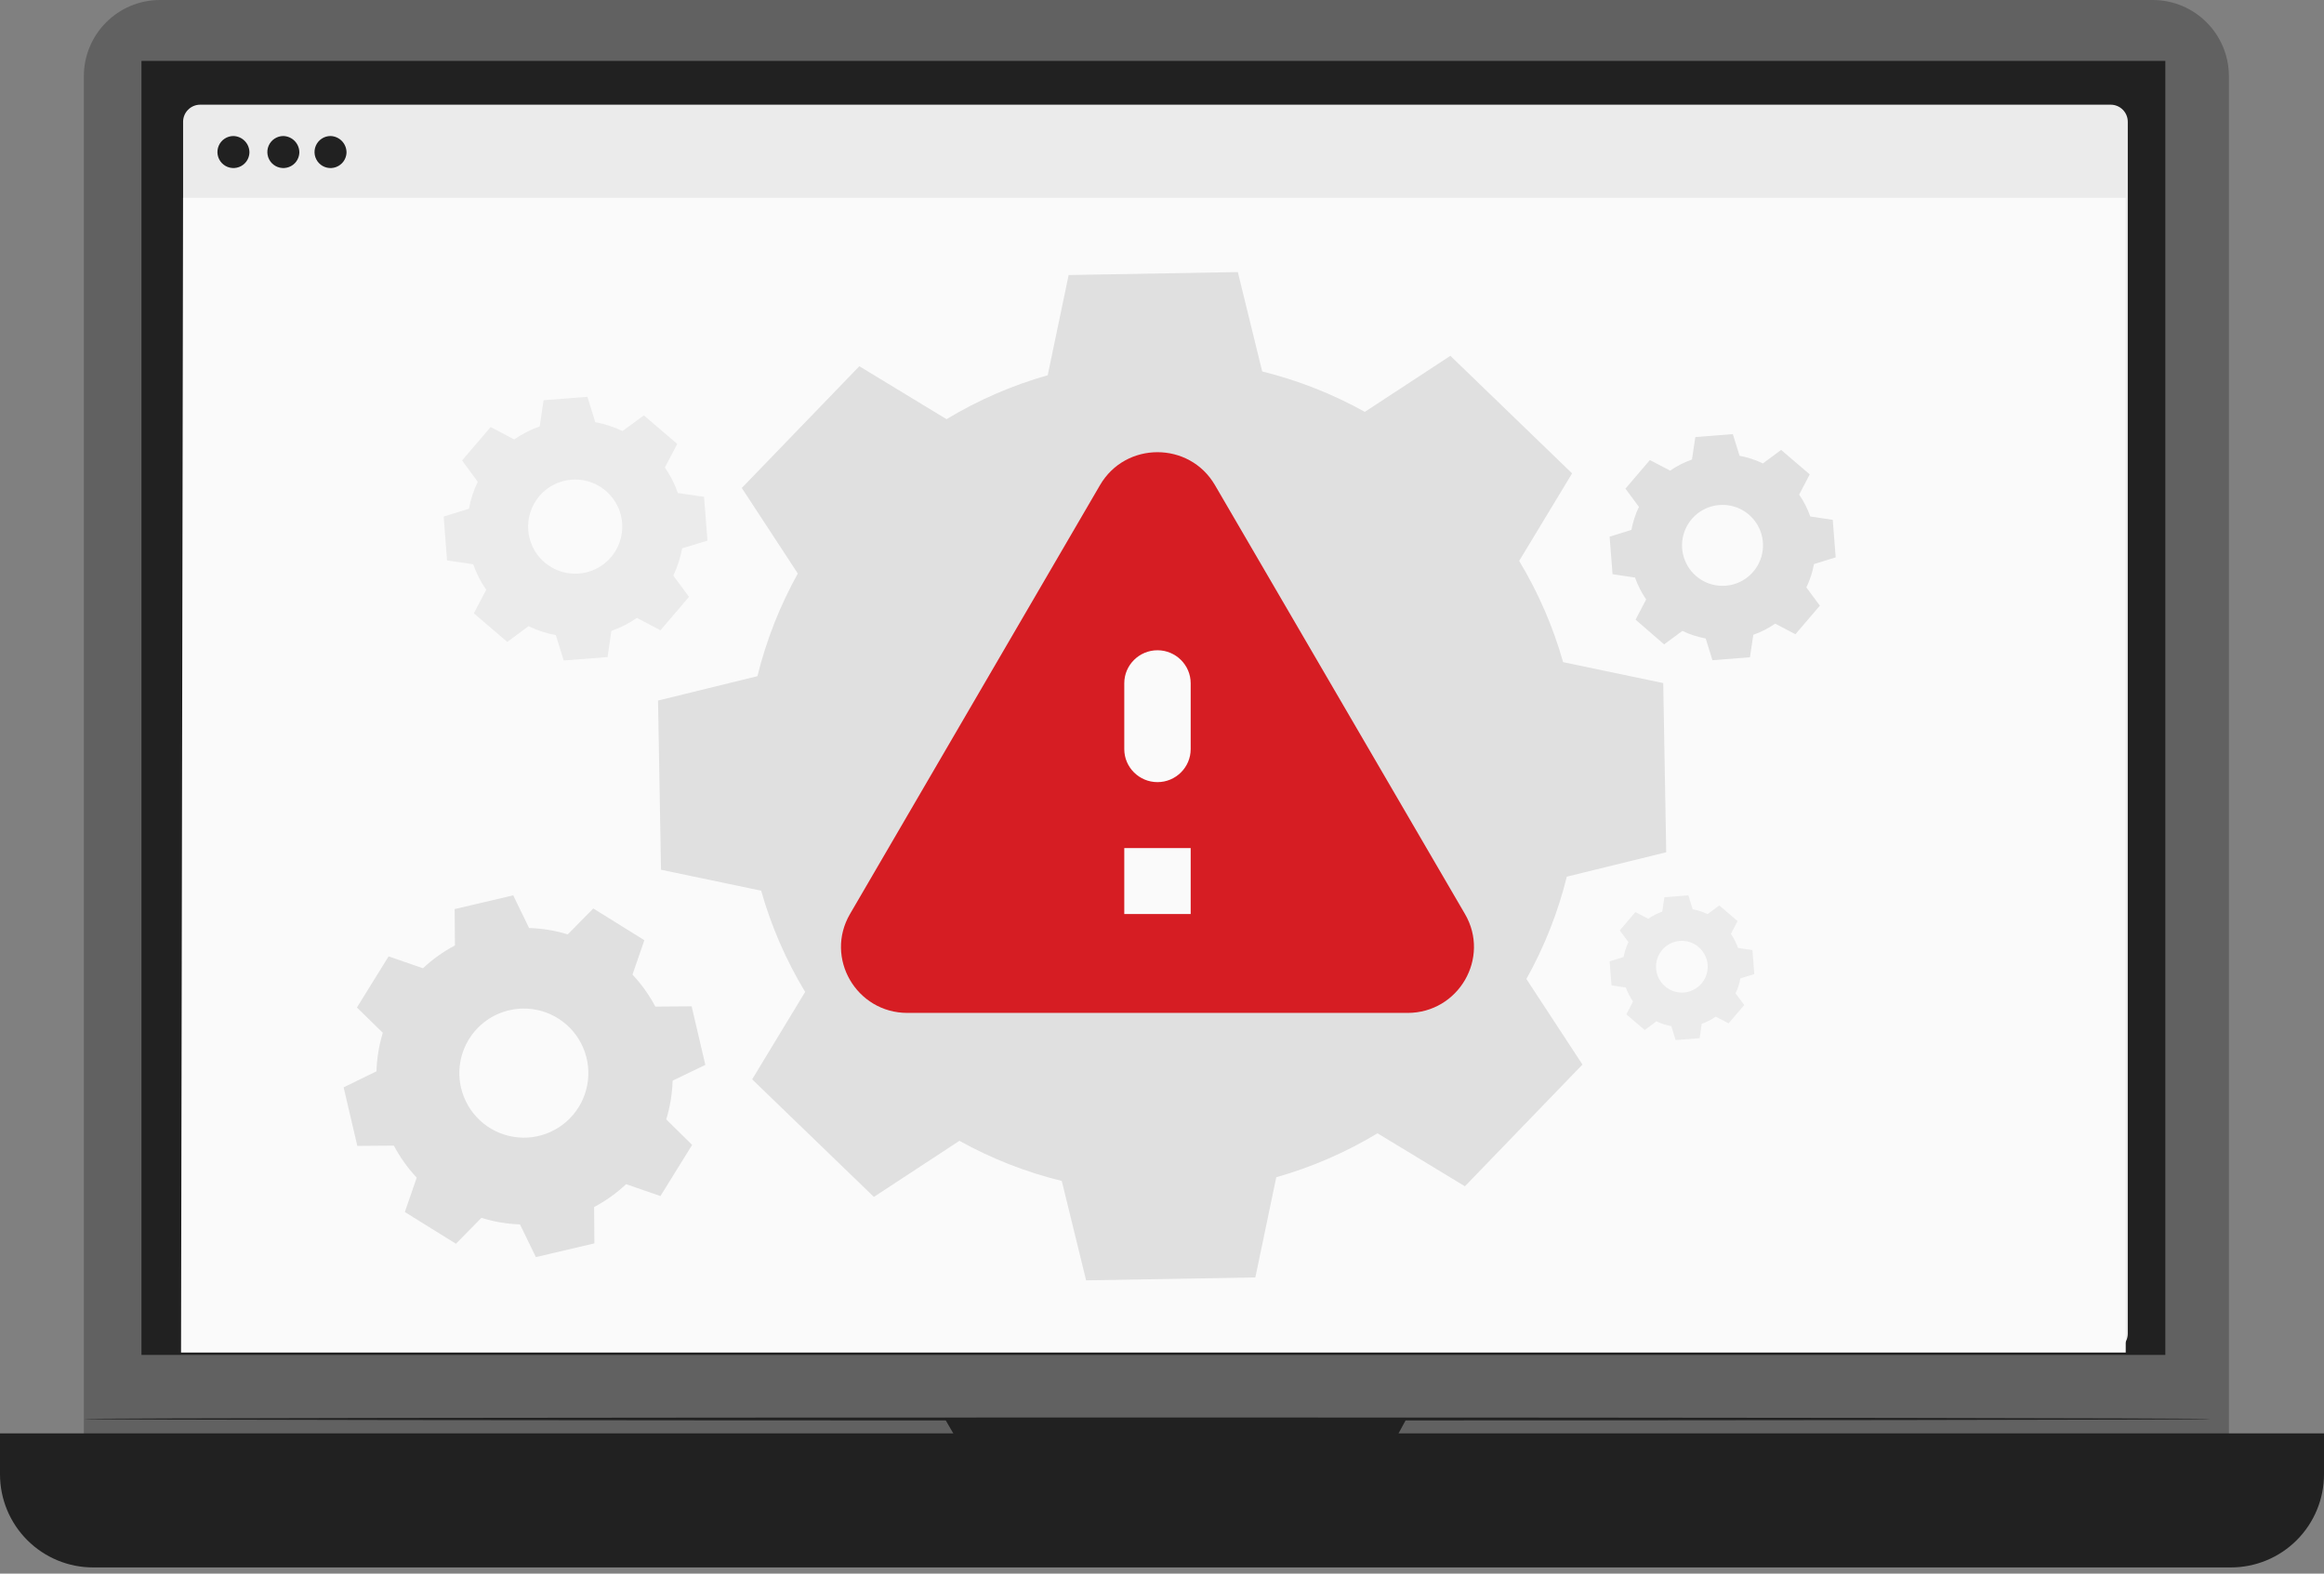
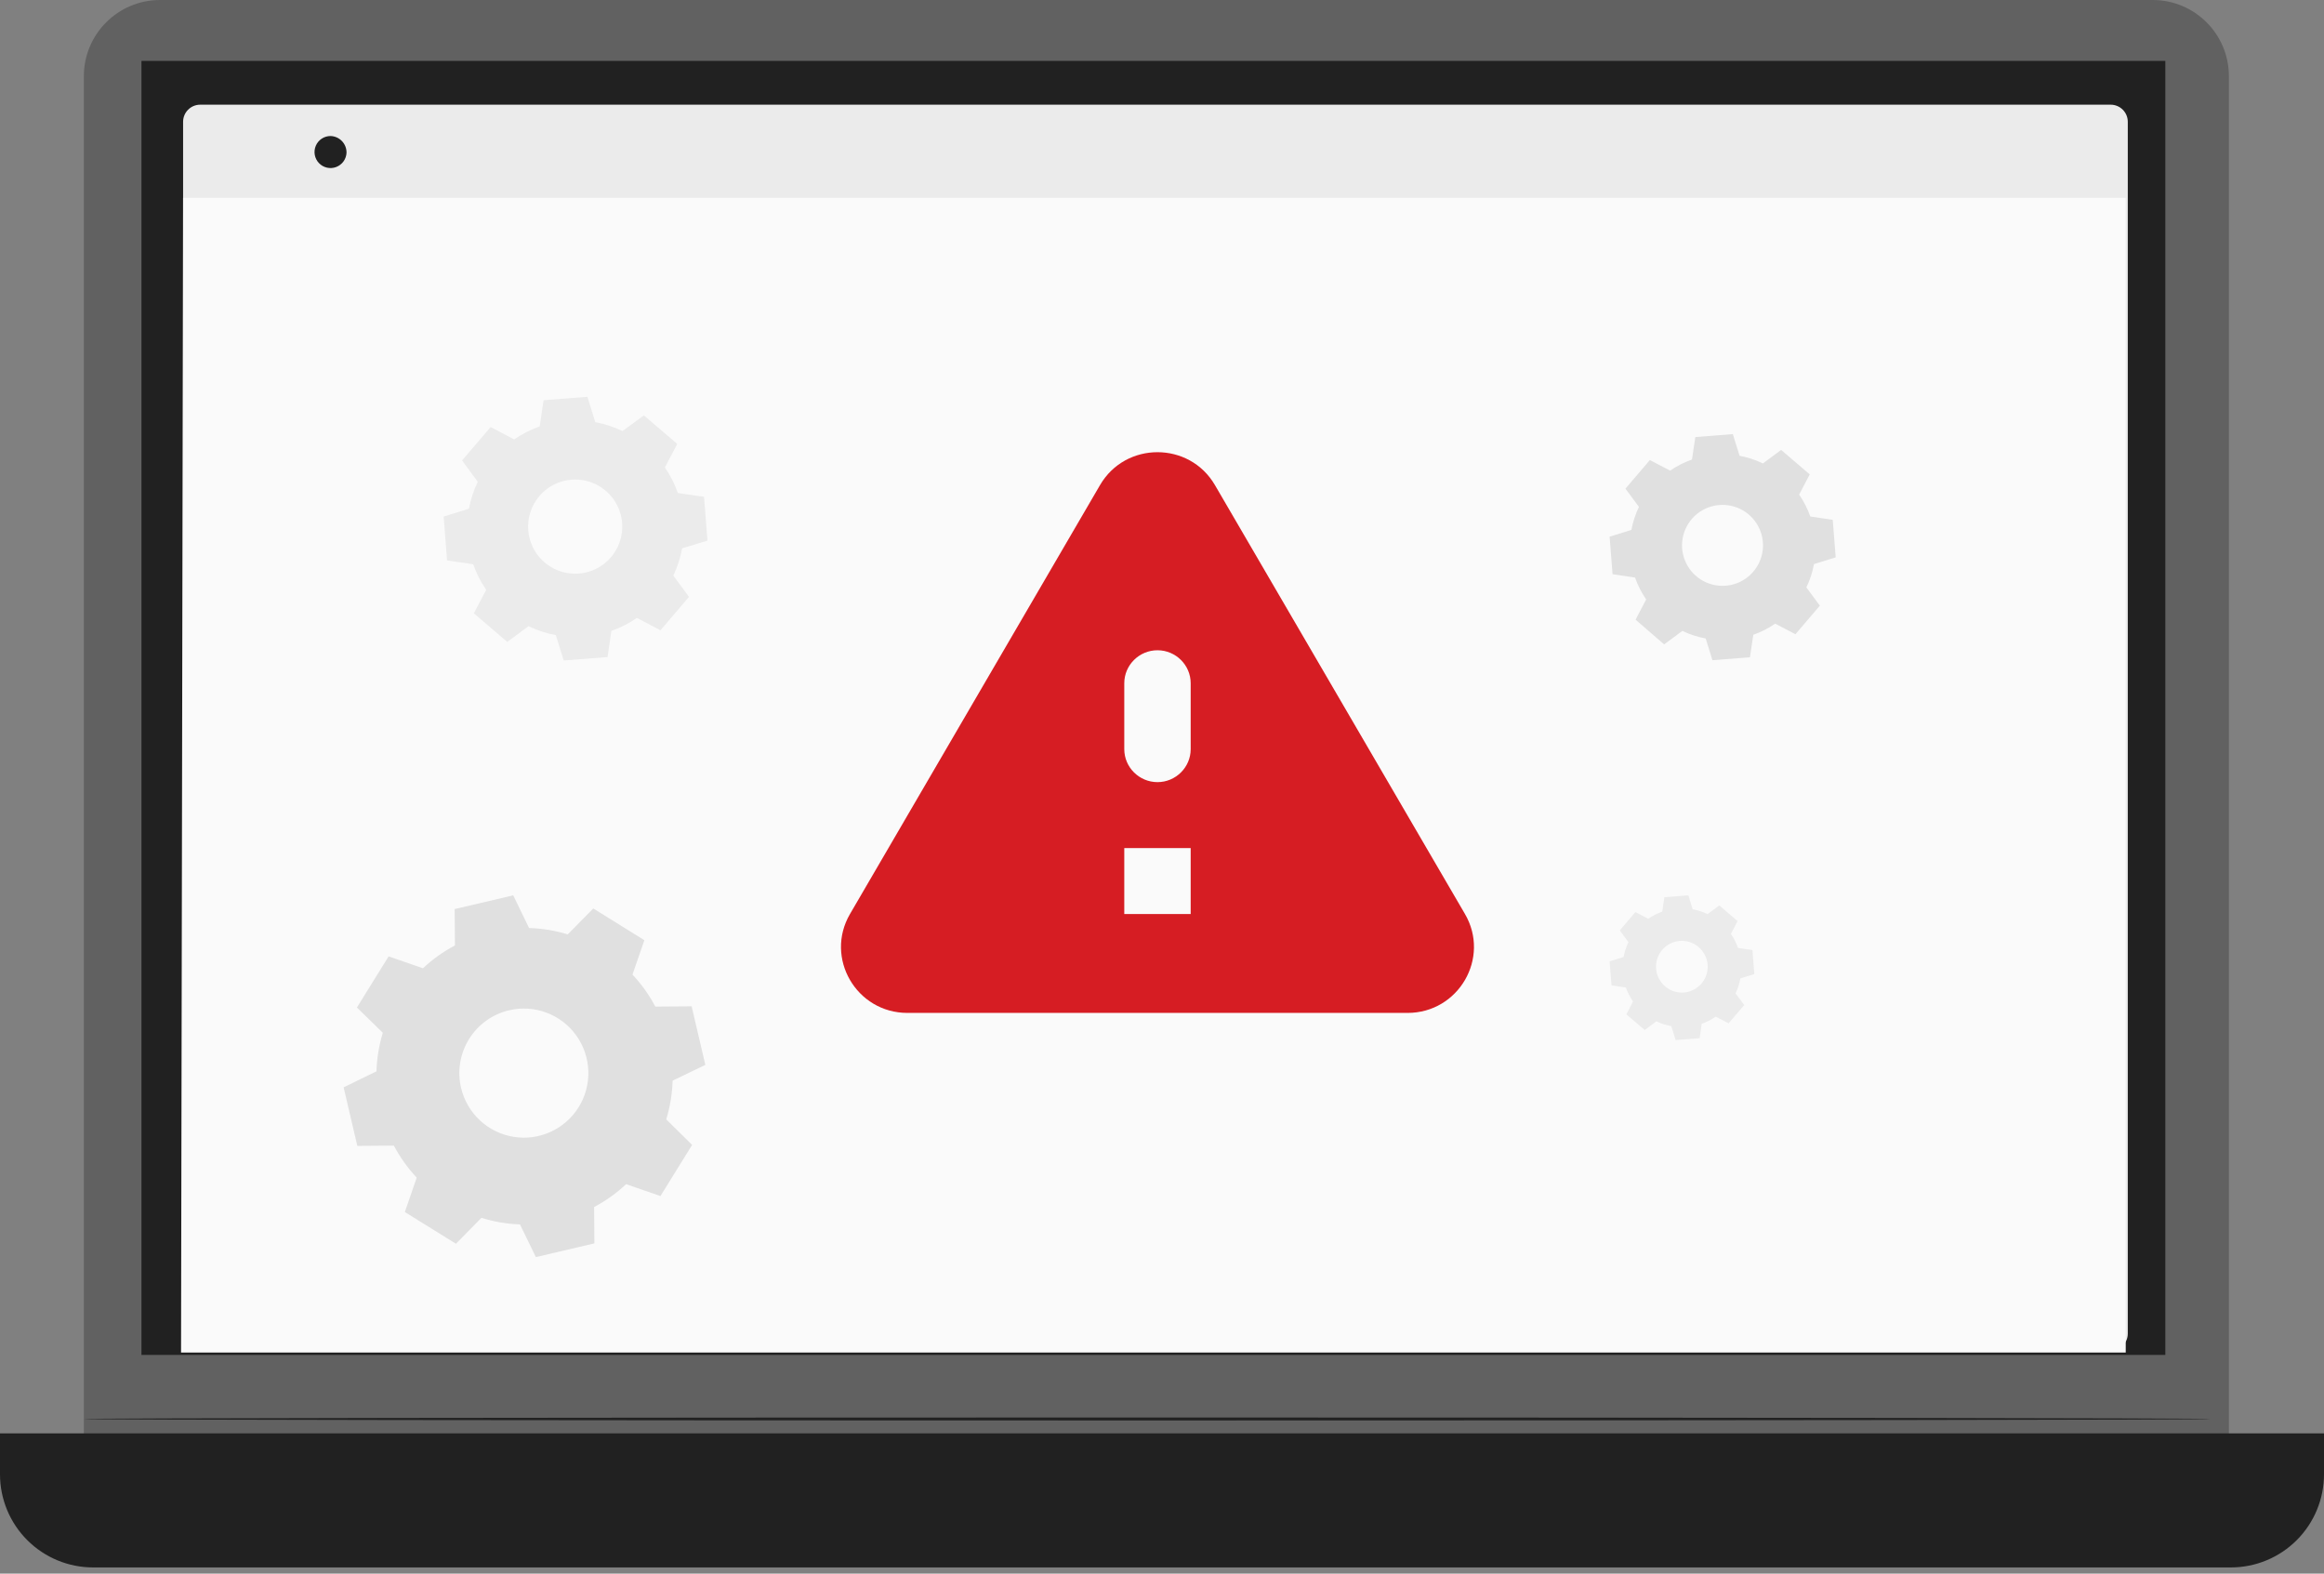
<svg xmlns="http://www.w3.org/2000/svg" width="257" height="174" viewBox="0 0 257 174" fill="none">
  <rect x="0" y="0" width="257" height="174" fill="#808080" stroke="none" />
  <path d="M238.054 0H17.702C13.047 0 9.273 3.774 9.273 8.429V161.003C9.273 165.658 13.047 169.432 17.702 169.432H238.054C242.709 169.432 246.483 165.658 246.483 161.003V8.429C246.483 3.774 242.709 0 238.054 0Z" fill="#616161" />
  <path d="M0 158.487H257V163.016C257 165.747 255.915 168.367 253.984 170.298C252.053 172.229 249.434 173.314 246.703 173.314H10.297C7.566 173.314 4.947 172.229 3.016 170.298C1.085 168.367 0 165.747 0 163.016V158.487Z" fill="#212121" />
  <path d="M239.454 6.734H15.643V149.815H239.454V6.734Z" fill="#212121" />
-   <path d="M104.496 156.902L107.684 162.38H152.558L155.52 156.902H104.496Z" fill="#212121" />
  <path d="M233.409 11.576H22.14C21.095 11.576 20.248 12.423 20.248 13.468V147.46C20.248 148.505 21.095 149.352 22.14 149.352H233.409C234.454 149.352 235.301 148.505 235.301 147.46V13.468C235.301 12.423 234.454 11.576 233.409 11.576Z" fill="#EBEBEB" />
  <path d="M235.074 149.555H20.021L20.247 21.873H235.074V149.555Z" fill="#FAFAFA" />
  <path d="M38.32 16.898C38.303 17.244 38.184 17.577 37.98 17.857C37.775 18.136 37.493 18.35 37.169 18.47C36.844 18.591 36.491 18.614 36.154 18.536C35.816 18.459 35.509 18.283 35.27 18.033C35.031 17.782 34.871 17.467 34.809 17.126C34.748 16.785 34.788 16.434 34.924 16.115C35.06 15.797 35.286 15.525 35.575 15.334C35.864 15.143 36.203 15.041 36.549 15.041C37.03 15.053 37.486 15.255 37.818 15.604C38.15 15.952 38.33 16.417 38.32 16.898Z" fill="#212121" />
-   <path d="M27.583 16.898C27.566 17.244 27.448 17.577 27.244 17.857C27.039 18.136 26.757 18.35 26.433 18.47C26.108 18.591 25.755 18.614 25.418 18.536C25.08 18.459 24.773 18.283 24.534 18.033C24.295 17.782 24.135 17.467 24.073 17.126C24.012 16.785 24.051 16.434 24.188 16.115C24.324 15.797 24.55 15.525 24.839 15.334C25.128 15.143 25.467 15.041 25.813 15.041C26.294 15.053 26.75 15.255 27.082 15.604C27.414 15.952 27.594 16.417 27.583 16.898Z" fill="#212121" />
-   <path d="M33.103 16.898C33.086 17.244 32.968 17.577 32.763 17.857C32.559 18.136 32.277 18.35 31.952 18.47C31.627 18.591 31.274 18.614 30.937 18.536C30.6 18.459 30.292 18.283 30.053 18.033C29.814 17.782 29.654 17.467 29.593 17.126C29.531 16.785 29.571 16.434 29.707 16.115C29.843 15.797 30.07 15.525 30.359 15.334C30.648 15.143 30.986 15.041 31.332 15.041C31.813 15.053 32.27 15.255 32.602 15.604C32.933 15.952 33.114 16.417 33.103 16.898Z" fill="#212121" />
  <path d="M244.447 156.902C244.447 156.994 191.803 157.064 126.866 157.064C61.929 157.064 9.273 156.994 9.273 156.902C9.273 156.809 61.917 156.734 126.866 156.734C191.814 156.734 244.447 156.809 244.447 156.902Z" fill="#212121" />
-   <path d="M104.674 46.35C108.17 44.239 111.933 42.605 115.862 41.49L118.176 30.412L136.885 30.082L139.581 41.074C143.546 42.053 147.362 43.555 150.931 45.54L160.39 39.344L173.851 52.343L167.997 62.021C170.109 65.519 171.743 69.284 172.856 73.215L183.929 75.529L184.259 94.238L173.267 96.934C172.286 100.888 170.782 104.693 168.795 108.25L174.997 117.708L161.998 131.17L152.331 125.31C148.833 127.421 145.068 129.056 141.137 130.169L138.823 141.247L120.108 141.571L117.418 130.58C113.464 129.611 109.657 128.119 106.097 126.143L96.639 132.344L83.177 119.345L89.037 109.678C86.924 106.181 85.287 102.416 84.172 98.484L73.099 96.17L72.769 77.462L83.761 74.766C84.739 70.801 86.241 66.984 88.227 63.416L82.031 53.957L95.03 40.495L104.674 46.35ZM114.647 71.277C111.89 74.134 110.041 77.743 109.335 81.65C108.63 85.557 109.098 89.586 110.681 93.226C112.265 96.867 114.892 99.956 118.232 102.104C121.571 104.251 125.472 105.36 129.441 105.291C133.411 105.221 137.271 103.976 140.533 101.713C143.795 99.45 146.312 96.27 147.767 92.576C149.222 88.882 149.549 84.84 148.707 80.96C147.864 77.081 145.89 73.538 143.035 70.78C141.137 68.95 138.897 67.511 136.444 66.546C133.99 65.581 131.37 65.109 128.734 65.157C126.098 65.205 123.497 65.772 121.08 66.825C118.663 67.878 116.477 69.397 114.647 71.295V71.277Z" fill="#E0E0E0" />
  <path d="M180.403 58.622C180.569 57.73 180.851 56.863 181.243 56.045L179.75 54.031L182.452 50.868L184.691 52.039C185.438 51.525 186.25 51.112 187.106 50.812L187.479 48.325L191.625 48L192.372 50.398C193.265 50.563 194.132 50.846 194.95 51.241L196.966 49.749L200.13 52.453L198.958 54.691C199.475 55.438 199.889 56.251 200.19 57.108L202.675 57.481L203 61.628L200.6 62.374C200.437 63.267 200.153 64.134 199.757 64.951L201.25 66.969L198.548 70.128L196.309 68.957C195.561 69.473 194.748 69.887 193.89 70.188L193.517 72.675L189.371 73L188.625 70.598C187.732 70.434 186.864 70.152 186.046 69.759L184.027 71.251L180.87 68.517L182.042 66.279C181.526 65.532 181.112 64.719 180.81 63.862L178.325 63.489L178 59.342L180.4 58.596L180.403 58.622ZM186.027 59.879C185.939 60.812 186.145 61.749 186.618 62.558C187.09 63.367 187.805 64.008 188.661 64.389C189.518 64.771 190.472 64.874 191.39 64.685C192.308 64.496 193.144 64.023 193.779 63.334C194.414 62.645 194.817 61.775 194.931 60.844C195.044 59.914 194.863 58.972 194.413 58.151C193.962 57.329 193.265 56.669 192.419 56.265C191.574 55.86 190.622 55.731 189.7 55.896C188.736 56.067 187.855 56.55 187.192 57.269C186.529 57.989 186.12 58.905 186.027 59.879Z" fill="#E0E0E0" />
  <path d="M41.632 118.479C41.673 117.027 41.909 115.587 42.334 114.197L39.47 111.401L42.975 105.749L46.774 107.064C47.835 106.067 49.024 105.217 50.31 104.536L50.279 100.517L56.755 99L58.508 102.615C59.959 102.655 61.398 102.892 62.786 103.317L65.609 100.451L71.257 103.96L69.943 107.761C70.939 108.823 71.788 110.013 72.469 111.3L76.485 111.27L78 117.746L74.383 119.49C74.338 120.943 74.101 122.383 73.676 123.773L76.54 126.594L73.035 132.251L69.236 130.936C68.176 131.934 66.987 132.784 65.701 133.464L65.731 137.483L59.26 139L57.502 135.385C56.055 135.335 54.621 135.09 53.239 134.657L50.421 137.524L44.769 134.015L46.082 130.213C45.086 129.152 44.237 127.961 43.556 126.674L39.515 126.705L38 120.229L41.612 118.469L41.632 118.479ZM50.992 120.299C51.316 121.672 52.04 122.918 53.071 123.88C54.103 124.842 55.396 125.476 56.788 125.702C58.179 125.929 59.607 125.737 60.889 125.152C62.172 124.567 63.253 123.615 63.996 122.415C64.738 121.216 65.108 119.823 65.06 118.413C65.012 117.003 64.548 115.638 63.725 114.492C62.903 113.346 61.76 112.47 60.44 111.974C59.12 111.477 57.683 111.384 56.31 111.705C55.395 111.918 54.531 112.311 53.768 112.859C53.004 113.408 52.357 114.103 51.863 114.903C51.368 115.703 51.037 116.593 50.887 117.522C50.738 118.45 50.773 119.399 50.992 120.314V120.299Z" fill="#E0E0E0" />
  <path d="M51.851 56.288C52.04 55.244 52.371 54.23 52.834 53.274L51.099 50.914L54.258 47.217L56.861 48.589C57.734 47.986 58.683 47.502 59.684 47.148L60.112 44.255L64.96 43.874L65.828 46.679C66.871 46.874 67.884 47.204 68.841 47.663L71.202 45.927L74.893 49.086L73.527 51.689C74.13 52.562 74.613 53.511 74.962 54.512L77.855 54.935L78.236 59.782L75.436 60.627C75.245 61.67 74.916 62.684 74.459 63.641L76.194 65.996L73.036 69.692L70.432 68.321C69.56 68.926 68.611 69.411 67.609 69.762L67.187 72.654L62.339 73.03L61.466 70.225C60.421 70.035 59.407 69.704 58.452 69.241L56.097 70.977L52.401 67.818L53.766 65.215C53.163 64.342 52.68 63.393 52.331 62.392L49.438 61.964L49.062 57.116L51.868 56.248L51.851 56.288ZM58.417 58.643C58.499 59.669 58.883 60.647 59.52 61.455C60.158 62.262 61.02 62.863 61.999 63.181C62.977 63.498 64.028 63.519 65.018 63.24C66.009 62.961 66.894 62.395 67.563 61.613C68.232 60.832 68.654 59.869 68.777 58.847C68.899 57.826 68.716 56.791 68.25 55.873C67.785 54.956 67.058 54.197 66.161 53.692C65.265 53.187 64.239 52.959 63.213 53.037C62.529 53.089 61.863 53.275 61.252 53.586C60.64 53.895 60.096 54.323 59.651 54.844C59.205 55.365 58.867 55.969 58.655 56.62C58.443 57.272 58.362 57.96 58.417 58.643Z" fill="#EBEBEB" />
  <path d="M179.545 105.823C179.651 105.251 179.832 104.695 180.083 104.17L179.121 102.878L180.85 100.852L182.276 101.59C182.754 101.259 183.273 100.994 183.821 100.801L184.053 99.207L186.708 99L187.183 100.539C187.755 100.644 188.311 100.825 188.835 101.077L190.125 100.114L192.149 101.845L191.412 103.269C191.743 103.748 192.008 104.27 192.201 104.819L193.794 105.052L194 107.708L192.463 108.184C192.358 108.757 192.177 109.313 191.924 109.838L192.887 111.129L191.158 113.151L189.735 112.413C189.255 112.743 188.735 113.009 188.186 113.203L187.954 114.793L185.3 115L184.824 113.465C184.252 113.358 183.697 113.177 183.172 112.926L181.882 113.889L179.851 112.159L180.588 110.734C180.257 110.257 179.992 109.737 179.799 109.188L178.21 108.956L178 106.299L179.537 105.823H179.545ZM183.139 107.111C183.183 107.675 183.393 108.214 183.743 108.659C184.093 109.104 184.567 109.435 185.105 109.61C185.644 109.785 186.222 109.796 186.766 109.642C187.311 109.488 187.797 109.175 188.164 108.744C188.53 108.312 188.761 107.782 188.826 107.219C188.891 106.656 188.788 106.087 188.529 105.583C188.27 105.08 187.868 104.664 187.373 104.389C186.878 104.115 186.313 103.993 185.749 104.041C184.997 104.103 184.3 104.461 183.811 105.036C183.322 105.611 183.08 106.357 183.139 107.111Z" fill="#EBEBEB" />
  <path d="M100.349 112H155.651C161.306 112 164.831 105.912 162.004 101.064L134.353 53.636C131.525 48.788 124.475 48.788 121.647 53.636L93.996 101.064C91.169 105.912 94.694 112 100.349 112ZM128 86.482C125.98 86.482 124.328 84.841 124.328 82.836V75.546C124.328 73.54 125.98 71.9 128 71.9C130.02 71.9 131.672 73.54 131.672 75.546V82.836C131.672 84.841 130.02 86.482 128 86.482ZM131.672 101.064H124.328V93.773H131.672V101.064Z" fill="#D61D23" />
</svg>